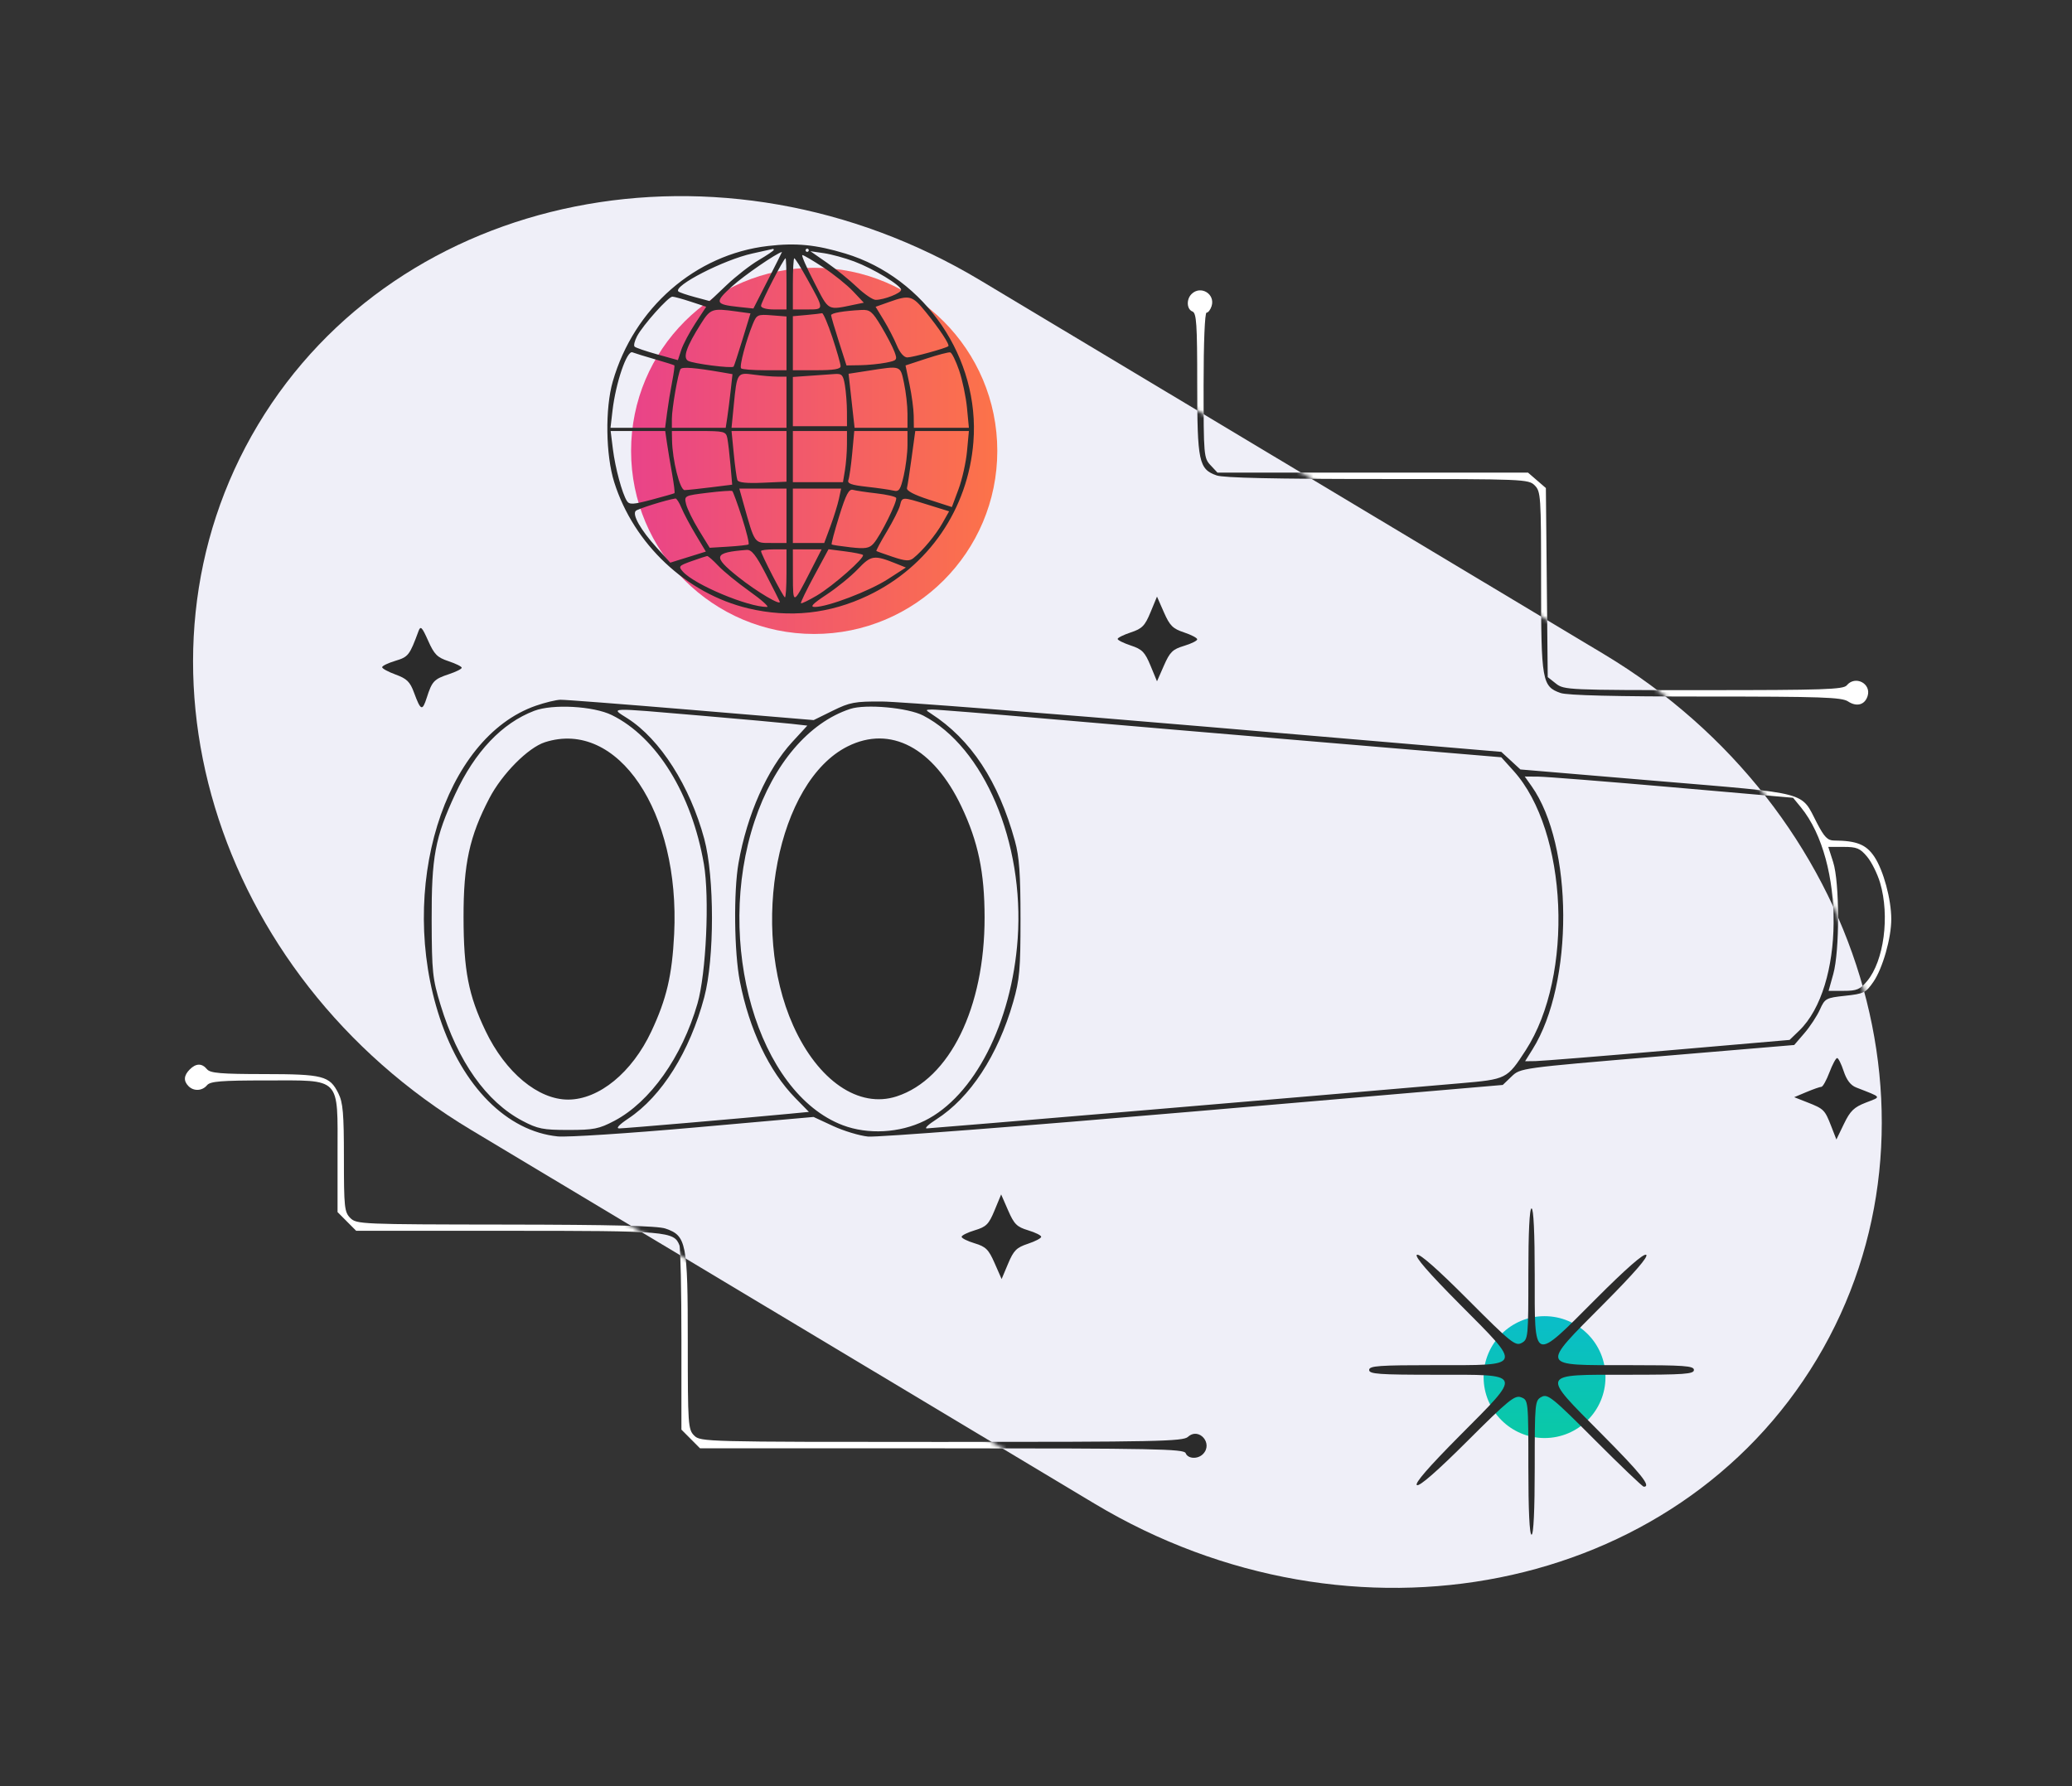
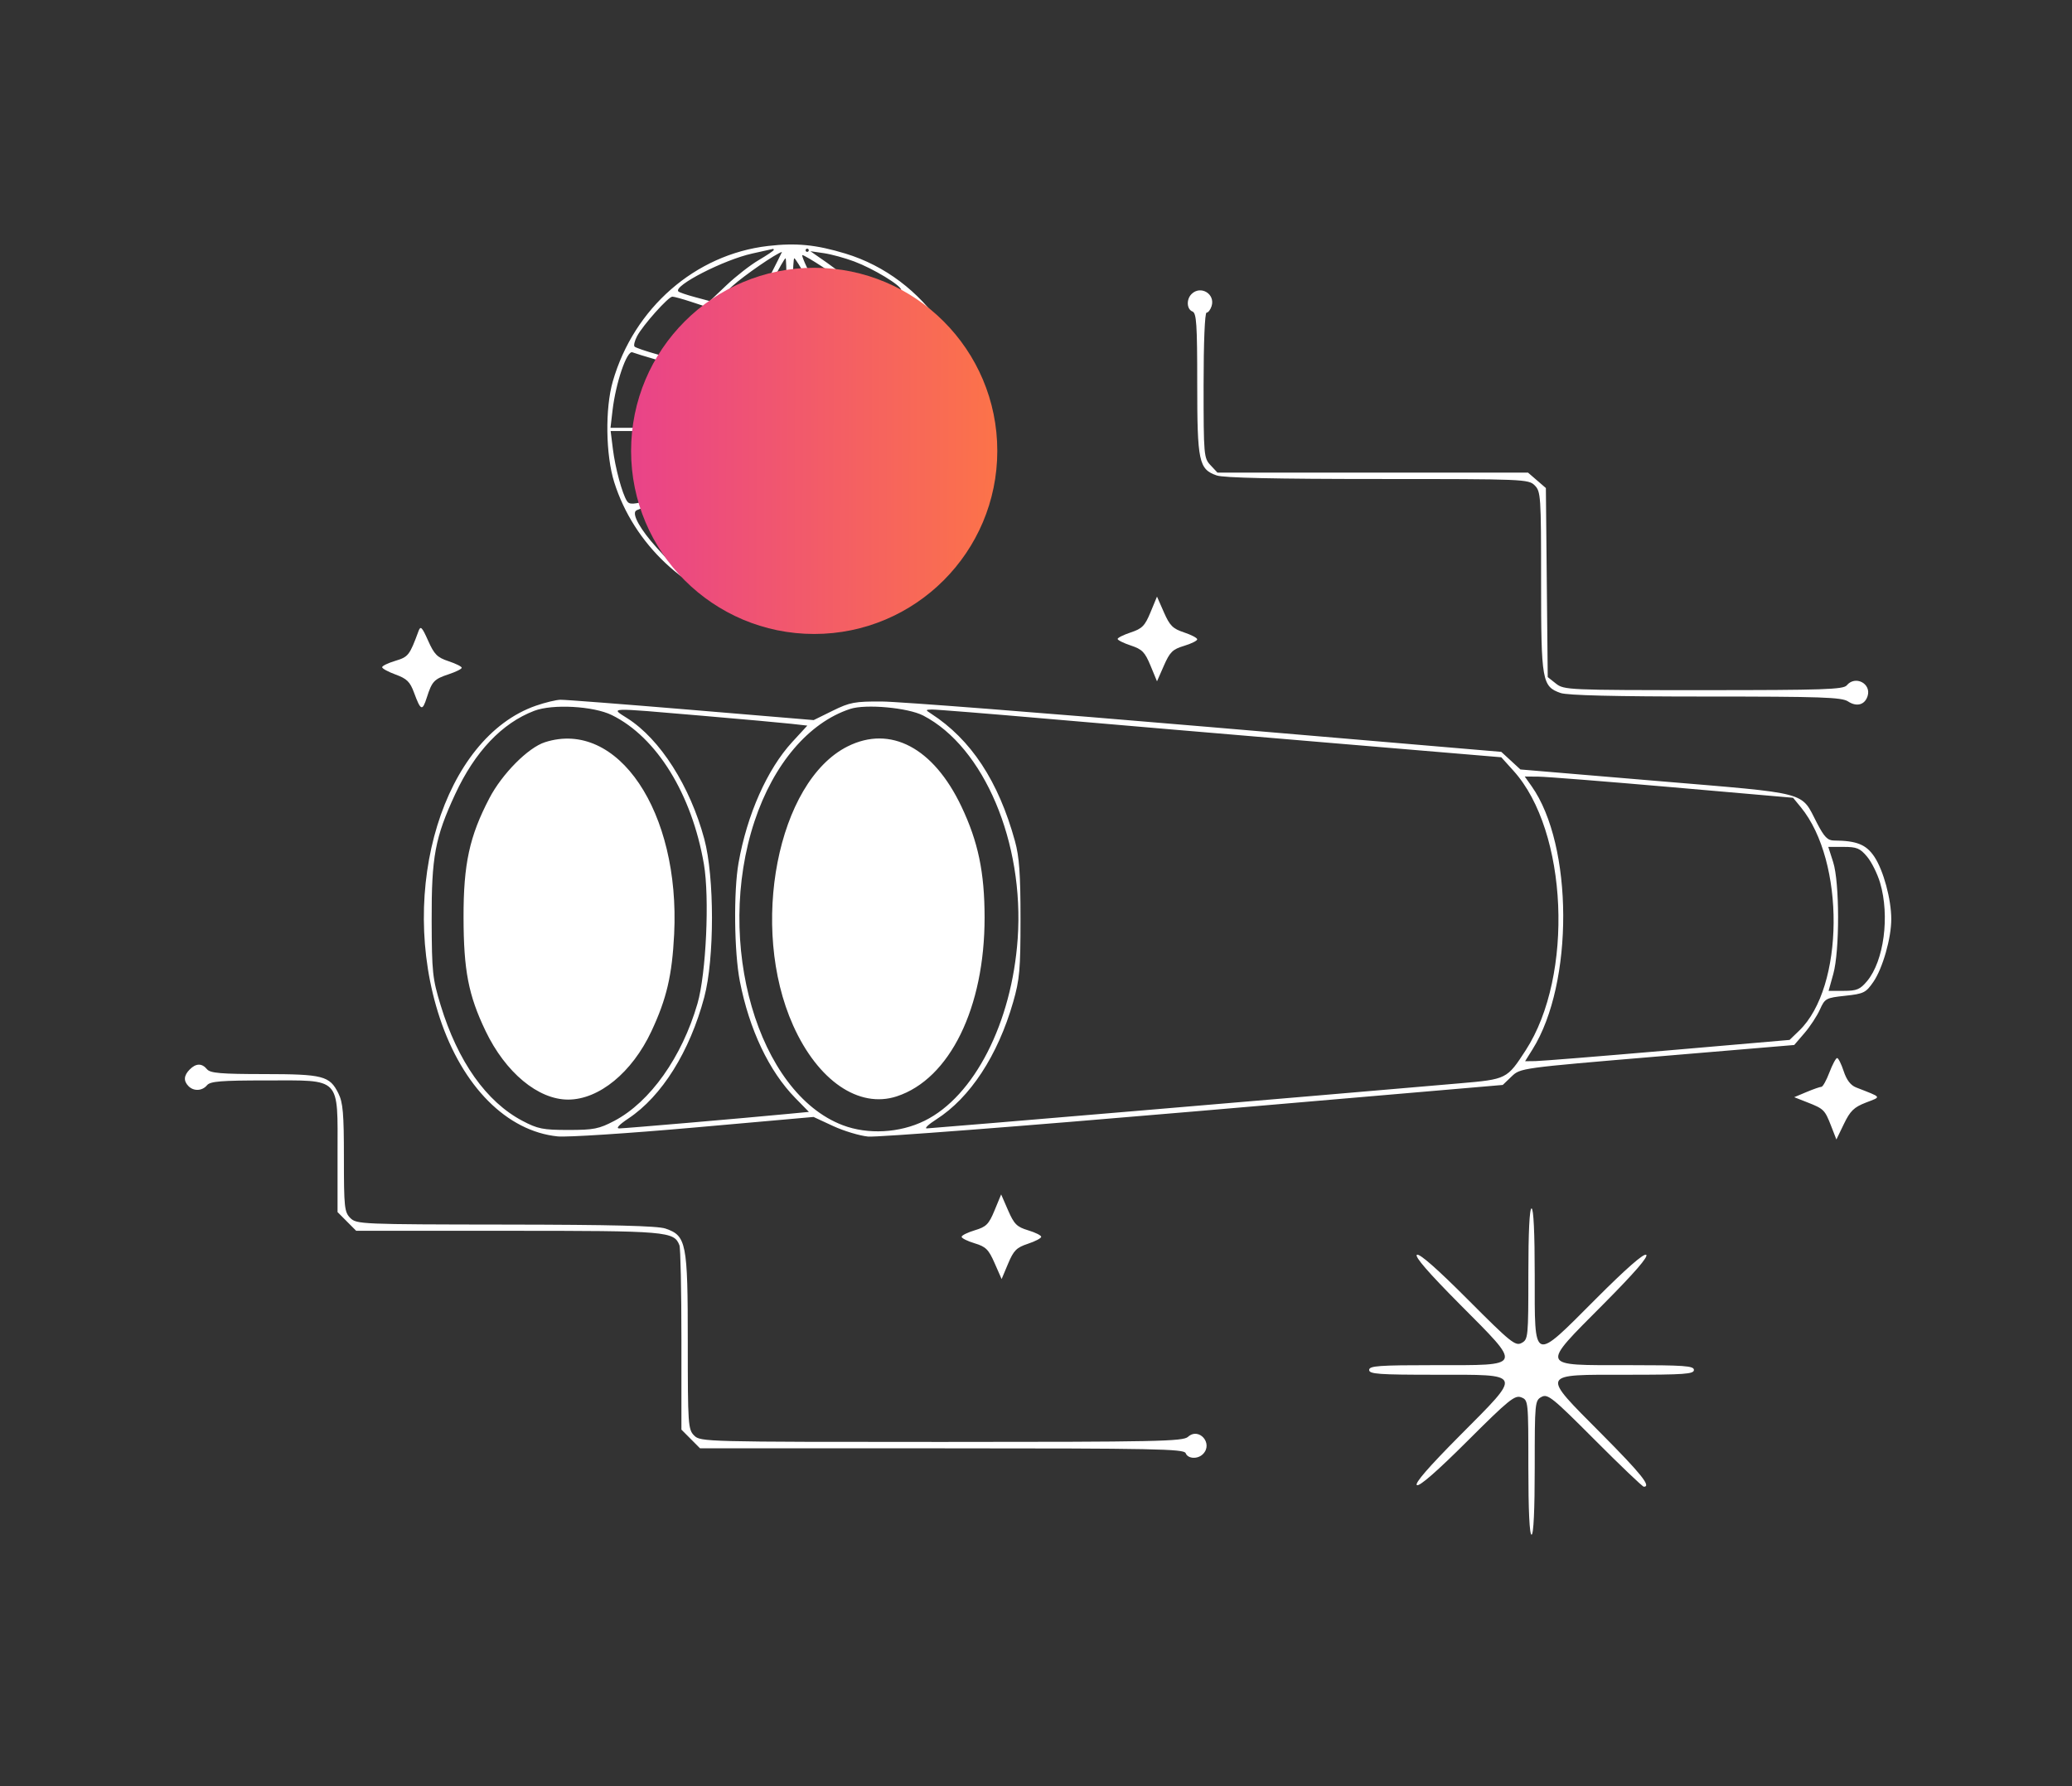
<svg xmlns="http://www.w3.org/2000/svg" width="493" height="425" viewBox="0 0 493 425" fill="none">
  <rect x="0" y="0" width="493" height="425" fill="#333333" stroke="none" />
  <path fill-rule="evenodd" clip-rule="evenodd" d="M182.719 58.53C165.422 60.548 150.832 73.285 145.803 90.758C143.952 97.192 144.109 108.267 146.144 114.736C150.776 129.465 163.336 141.274 178.083 144.766C187.879 147.086 197.406 146.06 206.557 141.697C220.949 134.836 230.349 121.123 231.606 105.158C233.173 85.246 220.159 66.094 201.149 60.334C194.129 58.207 189.426 57.746 182.719 58.53ZM184.103 59.477C184.103 59.646 182.484 60.737 180.505 61.901C178.525 63.065 175.099 65.733 172.891 67.83L168.874 71.642L165.335 70.691C163.389 70.168 161.622 69.565 161.409 69.35C160.094 68.029 172.245 61.796 179.022 60.316C181.609 59.751 183.81 59.262 183.914 59.228C184.018 59.196 184.103 59.307 184.103 59.477ZM192.437 59.549C192.437 59.758 192.266 59.929 192.058 59.929C191.85 59.929 191.679 59.758 191.679 59.549C191.679 59.34 191.85 59.168 192.058 59.168C192.266 59.168 192.437 59.34 192.437 59.549ZM182.696 66.67L179.262 73.41L175.811 73.042C170.081 72.431 169.934 71.97 174.228 68.09C177.081 65.514 184.655 60.302 186.064 59.946C186.1 59.937 184.585 62.963 182.696 66.67ZM203.261 62.218C207.836 63.938 214.406 67.92 214.406 68.972C214.406 69.755 210.348 71.347 208.356 71.347C207.653 71.347 205.641 69.975 203.887 68.298C202.132 66.621 198.923 64.017 196.756 62.511L192.816 59.774L196.028 60.24C197.794 60.496 201.049 61.386 203.261 62.218ZM195.918 63.636C198.378 65.255 201.548 67.806 202.962 69.303L205.532 72.025L203.719 72.397C196.662 73.847 197.369 74.218 193.709 67.136C191.878 63.591 190.619 60.691 190.912 60.691C191.205 60.691 193.457 62.016 195.918 63.636ZM187.134 67.541V73.631H184.103C182.355 73.631 181.073 73.267 181.073 72.771C181.073 71.93 186.481 61.452 186.914 61.452C187.035 61.452 187.134 64.192 187.134 67.541ZM191.976 66.209C196.178 73.771 196.175 73.631 192.139 73.631H188.649V67.541C188.649 64.192 188.803 61.452 188.991 61.452C189.178 61.452 190.522 63.593 191.976 66.209ZM283.497 69.977C282.232 71.249 282.361 73.591 283.724 74.117C284.687 74.488 284.861 77.114 284.861 91.258C284.861 109.864 285.237 111.639 289.496 113.131C291.128 113.702 303.477 113.975 327.777 113.975C362.639 113.975 363.691 114.017 365.164 115.497C366.607 116.947 366.679 118.034 366.679 138.371C366.679 162.039 366.908 163.35 371.314 164.893C372.93 165.459 384.286 165.737 405.833 165.737C433.313 165.737 438.198 165.904 439.704 166.896C441.768 168.254 443.701 167.729 444.364 165.63C445.308 162.64 441.42 160.634 439.406 163.072C438.594 164.055 433.857 164.214 405.324 164.214C373.121 164.214 372.131 164.17 370.222 162.662L368.258 161.11L368.036 138.617L367.815 116.125L365.689 114.288L363.564 112.452H326.618H289.671L288.023 110.691C286.432 108.989 286.376 108.343 286.376 91.661C286.376 81.487 286.666 74.392 287.083 74.392C287.471 74.392 288.011 73.691 288.281 72.833C289.199 69.93 285.652 67.812 283.497 69.977ZM164.37 71.788L168.028 72.99L165.463 76.903C164.053 79.055 162.539 81.913 162.098 83.254L161.297 85.692L156.378 84.321C153.673 83.568 151.247 82.737 150.988 82.476C150.728 82.216 150.999 81.09 151.59 79.976C152.981 77.353 159.025 70.586 159.978 70.586C160.382 70.586 162.359 71.127 164.37 71.788ZM220.241 74.202C223.522 78.229 226.022 82.012 225.641 82.373C225.132 82.855 217.117 85.049 215.866 85.049C215.084 85.049 214.102 83.917 213.389 82.195C212.738 80.625 211.336 77.914 210.272 76.17L208.337 73L211.561 71.853C216.429 70.122 217.055 70.291 220.241 74.202ZM175.169 74.099L178.568 74.567L176.67 80.76C175.627 84.165 174.672 87.079 174.548 87.235C174.16 87.724 164.788 86.517 163.693 85.838C162.437 85.058 163.337 82.475 166.75 77.066C169.036 73.445 169.425 73.308 175.169 74.099ZM209.662 77.627C210.978 79.826 212.4 82.552 212.822 83.688C213.555 85.659 213.462 85.778 210.778 86.3C209.232 86.6 206.491 86.871 204.687 86.9L201.409 86.952L199.584 81.243C198.581 78.103 197.756 75.299 197.75 75.011C197.74 74.488 200.644 73.981 204.966 73.753C206.983 73.646 207.565 74.126 209.662 77.627ZM187.134 81.701V88.094H181.957C179.109 88.094 176.58 87.893 176.335 87.647C175.872 87.182 177.504 81.025 179.145 77.042C180.035 74.882 180.303 74.761 183.613 75.026L187.134 75.306V81.701ZM198.056 80.294C199.132 83.54 200.012 86.623 200.012 87.145C200.012 87.818 198.362 88.094 194.331 88.094H188.649V81.667V75.241L191.869 74.95C193.639 74.79 195.316 74.599 195.594 74.525C195.872 74.452 196.981 77.048 198.056 80.294ZM155.912 85.51C158.292 86.196 160.332 86.837 160.445 86.935C160.558 87.031 160.323 88.787 159.924 90.837C159.524 92.887 158.985 96.192 158.725 98.18L158.253 101.796H151.756H145.259L145.737 97.703C146.513 91.069 149.155 83.325 150.469 83.832C151.082 84.069 153.532 84.824 155.912 85.51ZM228.208 88.138C228.987 90.416 229.828 94.422 230.079 97.038L230.534 101.796H223.986H217.437L217.403 98.941C217.385 97.371 216.939 94.031 216.412 91.519L215.453 86.952L220.422 85.322C223.155 84.427 225.706 83.761 226.091 83.845C226.477 83.928 227.429 85.86 228.208 88.138ZM171.807 88.6L174.284 89.03L173.853 92.939C173.616 95.089 173.253 97.961 173.047 99.322L172.671 101.796H166.266H159.861V99.652C159.861 97.203 161.323 88.798 161.918 87.831C162.28 87.241 165.347 87.48 171.807 88.6ZM215.101 91.176C215.553 93.29 215.922 96.544 215.922 98.407V101.796H209.628H203.334L202.62 95.366L201.906 88.936L206.452 88.232C214.497 86.984 214.184 86.878 215.101 91.176ZM184.967 89.616H187.134V95.706V101.796H180.597H174.06L174.589 96.39C175.348 88.653 175.386 88.596 179.4 89.148C181.269 89.406 183.775 89.616 184.967 89.616ZM201.041 91.71C201.3 93.28 201.515 96.106 201.519 97.99L201.528 101.415H195.088H188.649V95.555V89.696L192.626 89.416C194.813 89.262 197.497 89.074 198.587 88.996C200.328 88.873 200.63 89.207 201.041 91.71ZM158.694 105.411C158.924 106.982 159.472 110.272 159.911 112.723C160.351 115.175 160.605 117.257 160.475 117.352C160.346 117.445 157.903 118.142 155.047 118.9C150.66 120.063 149.748 120.112 149.172 119.219C148.037 117.455 146.385 111.342 145.823 106.823L145.293 102.557H151.785H158.277L158.694 105.411ZM173.056 104.27C173.245 105.211 173.583 108.084 173.807 110.653L174.214 115.324L169.121 115.959C166.319 116.309 163.519 116.604 162.897 116.616C161.769 116.639 159.978 109.495 159.897 104.65L159.861 102.557H166.286C172.342 102.557 172.731 102.655 173.056 104.27ZM187.134 108.586V114.616L181.458 114.866C177.677 115.033 175.672 114.825 175.451 114.243C175.269 113.762 174.881 110.937 174.589 107.963L174.06 102.557H180.597H187.134V108.586ZM201.519 105.792C201.515 107.572 201.3 110.312 201.041 111.882L200.572 114.736H194.61H188.649V108.646V102.557H195.088H201.528L201.519 105.792ZM215.922 105.924C215.922 107.776 215.517 111.052 215.023 113.202C214.247 116.581 213.912 117.062 212.561 116.733C211.701 116.523 208.848 116.113 206.221 115.822C202.493 115.407 201.537 115.049 201.866 114.189C202.097 113.582 202.506 110.717 202.773 107.821L203.26 102.557H209.591H215.922V105.924ZM230.087 107.365C229.842 110.009 228.931 114.079 228.062 116.411L226.484 120.648L221.014 118.88C217.461 117.731 215.633 116.762 215.8 116.114C215.942 115.565 216.444 112.29 216.915 108.837L217.772 102.557H224.153H230.534L230.087 107.365ZM176.553 123.188C177.637 126.539 178.33 129.398 178.094 129.542C177.857 129.686 175.683 129.924 173.262 130.072L168.86 130.341L166.291 126.154C164.878 123.851 163.508 121.061 163.245 119.953C162.771 117.957 162.815 117.933 168.322 117.256C171.376 116.881 174.035 116.692 174.229 116.835C174.424 116.978 175.469 119.837 176.553 123.188ZM187.134 122.729V129.199H183.473C179.417 129.199 179.617 129.484 176.922 119.874L175.907 116.258H181.521H187.134V122.729ZM199.602 118.732C199.309 120.093 198.406 123.004 197.594 125.203L196.116 129.199H192.382H188.649V122.729V116.258H194.391H200.133L199.602 118.732ZM208.523 117.391C210.912 117.664 213.023 118.141 213.214 118.451C213.637 119.139 209.52 127.475 207.829 129.352C206.82 130.472 205.87 130.625 202.363 130.229C200.028 129.965 198.012 129.66 197.881 129.552C197.75 129.443 198.559 126.398 199.681 122.786C201.282 117.626 201.983 116.29 202.949 116.556C203.625 116.743 206.134 117.119 208.523 117.391ZM162.144 120.851C162.668 122.12 164.186 124.98 165.519 127.203L167.943 131.247L163.713 132.564L159.482 133.881L156.219 130.277C152.442 126.105 150.366 122.442 151.274 121.553C151.78 121.056 158.68 118.907 160.716 118.611C160.978 118.573 161.621 119.581 162.144 120.851ZM220.793 120.103L225.824 121.665L224.236 124.48C222.661 127.275 219.578 130.993 217.329 132.809C216.387 133.57 215.431 133.511 212.441 132.509C210.397 131.823 208.634 131.192 208.522 131.106C208.411 131.02 209.533 128.928 211.015 126.459C212.497 123.988 213.903 121.196 214.14 120.255C214.664 118.171 214.573 118.173 220.793 120.103ZM182.209 136.586C183.876 139.808 185.362 142.744 185.512 143.11C186.004 144.319 180.016 140.771 175.581 137.226C169.484 132.353 169.774 131.464 177.664 130.846C178.83 130.755 179.877 132.077 182.209 136.586ZM187.134 136.43C187.134 139.57 186.968 142.139 186.765 142.139C186.388 142.139 181.073 131.849 181.073 131.121C181.073 130.901 182.437 130.721 184.103 130.721H187.134V136.43ZM192.857 135.859C188.691 144.001 188.673 144.007 188.66 137.001L188.649 130.721H192.068H195.486L192.857 135.859ZM205.316 132.04C205.934 132.613 198.165 139.461 194.341 141.712C192.395 142.858 190.697 143.68 190.568 143.538C190.438 143.397 191.863 140.448 193.735 136.985L197.137 130.689L201.037 131.189C203.182 131.464 205.107 131.846 205.316 132.04ZM170.894 134.615C172.117 135.919 175.473 138.659 178.351 140.705C181.229 142.75 183.091 144.423 182.488 144.423C177.912 144.423 165.285 139.129 162.509 136.045C161.357 134.767 161.481 134.615 164.55 133.525C166.346 132.886 168.007 132.337 168.242 132.304C168.477 132.271 169.67 133.311 170.894 134.615ZM213.27 134.126L215.543 135.04L211.246 137.813C206.862 140.644 196.938 144.423 193.891 144.423C192.624 144.423 193.319 143.687 196.675 141.476C199.136 139.855 202.488 137.123 204.125 135.406C207.287 132.087 207.96 131.993 213.27 134.126ZM273.743 145.696C272.412 148.913 271.757 149.582 269.059 150.477C267.334 151.049 265.921 151.75 265.921 152.035C265.921 152.32 267.334 153.021 269.059 153.593C271.757 154.488 272.412 155.157 273.743 158.374L275.29 162.114L276.935 158.371C278.355 155.138 279.009 154.497 281.72 153.681C283.447 153.161 284.861 152.461 284.861 152.126C284.861 151.791 283.446 151.049 281.718 150.475C279.043 149.589 278.33 148.875 276.933 145.694L275.29 141.956L273.743 145.696ZM99.594 150.132C97.445 155.947 97.166 156.306 94.054 157.243C92.331 157.762 90.922 158.444 90.922 158.759C90.922 159.075 92.37 159.862 94.141 160.51C96.807 161.486 97.559 162.224 98.51 164.804C100.112 169.146 100.488 169.291 101.551 165.978C102.798 162.089 103.272 161.588 106.82 160.412C108.493 159.857 109.861 159.171 109.861 158.886C109.861 158.601 108.447 157.899 106.718 157.326C104.034 156.436 103.326 155.724 101.866 152.447C100.42 149.202 100.069 148.845 99.594 150.132ZM127.513 167.915C105.576 175.531 94.485 211.586 104.649 242.238C110.064 258.568 120.63 269.177 132.697 270.401C134.929 270.627 149.539 269.678 165.164 268.292L193.573 265.772L198.206 267.921C200.753 269.102 204.503 270.235 206.539 270.439C208.575 270.642 243.387 267.962 283.899 264.481L357.559 258.155L359.657 256.142C361.752 254.133 361.789 254.128 394.33 251.39L426.906 248.65L429.338 245.824C430.676 244.27 432.331 241.75 433.016 240.224C434.211 237.563 434.455 237.429 439.04 236.936C443.455 236.461 443.966 236.208 445.745 233.621C447.956 230.402 450.017 223.161 450 218.671C449.982 213.942 448.145 207.152 446.006 203.903C444.062 200.953 441.779 200.027 436.376 199.998C434.858 199.989 434.058 199.173 432.351 195.891C428.358 188.212 431.044 188.921 394.277 185.825L361.755 183.086L359.482 180.993L357.209 178.902L287.134 172.931C248.592 169.647 213.819 166.942 209.861 166.92C203.392 166.882 202.206 167.104 198.134 169.11L193.603 171.341L164.422 168.899C148.372 167.557 134.388 166.478 133.346 166.503C132.304 166.528 129.679 167.163 127.513 167.915ZM145.59 170.157C156.251 175.411 164.608 188.939 167.478 205.589C168.848 213.537 168.016 231.672 165.955 238.792C162.272 251.509 154.694 262.205 146.19 266.688C142.533 268.616 141.274 268.866 135.24 268.866C129.207 268.866 127.947 268.615 124.293 266.69C115.709 262.165 108.929 252.575 104.835 239.165C102.91 232.864 102.748 231.323 102.707 219.021C102.658 203.861 103.509 199.295 108.31 188.953C113.001 178.848 119.43 172.069 127.106 169.135C131.482 167.463 141.214 168 145.59 170.157ZM219.675 170.267C234.117 177.751 243.74 200.484 242.143 223.347C240.746 243.367 231.789 260.877 219.975 266.685C214.05 269.598 206.508 270.006 200.53 267.739C180.324 260.076 169.94 224.284 179.538 195.386C184.066 181.757 192.442 171.923 202.281 168.687C205.984 167.469 216.037 168.383 219.675 170.267ZM166.871 170.289C176.557 171.118 186.194 171.989 188.285 172.224L192.089 172.654L188.503 176.552C182.546 183.029 177.759 193.806 175.725 205.319C174.523 212.124 174.682 226.597 176.035 233.484C178.3 245.021 182.989 254.892 189.231 261.266L192.465 264.569L187.716 265.024C176.745 266.076 148.585 268.499 147.328 268.499C146.485 268.499 147.319 267.598 149.513 266.138C157.476 260.838 164.11 250.236 167.565 237.29C170.013 228.117 170.016 208.685 167.571 199.61C164.19 187.059 157.071 175.887 149.296 170.93C145.185 168.307 144.16 168.345 166.871 170.289ZM249.366 171.046C263.68 172.291 293.8 174.857 316.3 176.748L357.209 180.186L360.133 183.428C373.049 197.751 374.539 232.135 363.015 249.909C358.571 256.763 358.499 256.799 347.361 257.766C312.977 260.752 221.416 268.498 220.508 268.498C219.906 268.499 220.928 267.531 222.781 266.348C230.835 261.204 237.409 251.167 241.066 238.432C242.604 233.078 242.815 230.686 242.815 218.64C242.815 207.956 242.525 203.882 241.495 200.142C237.56 185.843 231.035 175.938 221.493 169.778C220.162 168.919 220.174 168.869 221.715 168.826C222.61 168.801 235.053 169.801 249.366 171.046ZM129.662 176.606C125.654 177.893 119.484 184.108 116.444 189.92C111.704 198.985 110.272 205.583 110.294 218.26C110.315 230.902 111.454 236.792 115.521 245.287C120.265 255.198 128.039 261.658 135.199 261.641C142.542 261.623 150.392 255.185 154.973 245.424C158.603 237.689 159.918 232.085 160.405 222.264C161.85 193.14 146.973 171.046 129.662 176.606ZM201.678 177.602C184.992 185.957 178.23 220.616 188.721 244.011C194.616 257.158 204.35 263.816 213.365 260.87C225.971 256.748 234.295 239.78 234.268 218.26C234.254 207.542 232.736 200.281 228.756 191.902C222.109 177.908 211.869 172.5 201.678 177.602ZM397.983 187.325L426.636 189.826L428.465 192.054C439.058 204.951 438.841 234.887 428.079 245.247L425.8 247.441L396.808 249.946C380.861 251.323 366.703 252.464 365.343 252.482L362.872 252.514L364.657 249.659C374.48 233.95 374.35 201.082 364.41 187.055L362.788 184.767L366.059 184.796C367.858 184.812 382.224 185.95 397.983 187.325ZM444.244 203.833C445.313 205.109 446.707 207.911 447.342 210.061C449.673 217.949 448.254 228.658 444.244 233.448C442.579 235.435 441.785 235.767 438.692 235.767H435.083L436.198 231.771C437.739 226.256 437.721 209.962 436.17 205.129L435.009 201.513H438.655C441.789 201.513 442.574 201.839 444.244 203.833ZM435.279 255.178C434.564 257.062 433.707 258.603 433.375 258.603C433.044 258.603 431.453 259.158 429.839 259.836L426.906 261.068L430.063 262.31C433.963 263.844 434.191 264.073 435.711 267.978L436.94 271.136L438.742 267.411C440.236 264.32 441.123 263.458 443.951 262.358C447.724 260.891 447.934 261.218 441.635 258.75C440.326 258.237 439.365 256.981 438.673 254.872C438.109 253.156 437.408 251.753 437.115 251.753C436.822 251.753 435.995 253.294 435.279 255.178ZM45.142 254.471C43.719 255.901 43.626 257.21 44.861 258.451C46.107 259.703 48.12 259.598 49.255 258.223C50.027 257.288 52.589 257.081 63.398 257.081C81.328 257.081 80.316 256.032 80.316 274.612V288.408L82.53 290.633L84.745 292.858H120.826C158.841 292.858 160.392 292.989 161.663 296.317C161.922 296.995 162.134 307.139 162.134 318.86V340.169L164.348 342.394L166.563 344.619H224.115C274.574 344.619 281.722 344.76 282.105 345.761C282.627 347.131 284.959 347.261 286.224 345.99C288.727 343.475 285.274 339.513 282.655 341.894C281.474 342.968 275.185 343.097 224.006 343.097C167.689 343.097 166.653 343.07 165.164 341.575C163.723 340.127 163.649 339.037 163.647 319.309C163.647 295.71 163.317 294.033 158.346 292.329C156.448 291.679 145.631 291.409 120.278 291.378C85.901 291.337 84.817 291.29 83.346 289.813C81.951 288.411 81.831 287.275 81.829 275.54C81.829 264.922 81.607 262.346 80.504 260.137C78.431 255.984 76.874 255.582 62.795 255.57C52.532 255.561 50.023 255.347 49.255 254.417C48.042 252.948 46.639 252.968 45.142 254.471ZM236.64 288C235.268 291.315 234.676 291.911 231.935 292.736C230.211 293.255 228.8 293.954 228.8 294.29C228.8 294.626 230.193 295.319 231.896 295.832C234.562 296.635 235.221 297.288 236.655 300.553L238.32 304.343L239.864 300.67C241.187 297.525 241.864 296.846 244.574 295.947C246.315 295.37 247.74 294.624 247.74 294.289C247.74 293.954 246.341 293.259 244.632 292.744C241.945 291.936 241.3 291.294 239.866 288.008L238.208 284.207L236.64 288ZM363.649 303.107C363.649 318.227 363.601 318.71 362.033 319.554C360.56 320.345 359.436 319.437 349.238 309.207C341.999 301.945 337.733 298.194 337.133 298.567C336.514 298.951 339.897 302.854 347.359 310.364C362.359 325.461 362.61 324.828 341.628 324.828C328.037 324.828 325.77 324.991 325.77 325.97C325.77 326.949 328.037 327.112 341.628 327.112C362.61 327.112 362.359 326.479 347.359 341.576C339.897 349.086 336.514 352.989 337.133 353.373C337.732 353.745 341.974 350.041 349.149 342.882C358.977 333.077 360.433 331.893 361.944 332.484C363.636 333.147 363.649 333.265 363.649 349.162C363.649 359.328 363.925 365.172 364.406 365.172C364.887 365.172 365.164 359.345 365.164 349.213C365.164 333.704 365.209 333.23 366.779 332.386C368.252 331.594 369.369 332.496 379.477 342.636C385.573 348.75 390.812 353.754 391.12 353.754C392.961 353.754 390.503 350.686 380.991 341.111C366.517 326.543 366.266 327.112 387.184 327.112C400.775 327.112 403.042 326.949 403.042 325.97C403.042 324.991 400.775 324.828 387.184 324.828C366.202 324.828 366.453 325.461 381.453 310.364C388.915 302.854 392.298 298.951 391.679 298.567C391.08 298.195 386.843 301.912 379.664 309.109C364.583 324.225 365.164 324.453 365.164 303.425C365.164 293.336 364.887 287.529 364.406 287.529C363.926 287.529 363.649 293.229 363.649 303.107Z" fill="white" />
-   <path d="M61.387 101.069C94.85 45.25 171.794 29.865 233.247 66.705L381.609 155.645C443.063 192.485 465.754 267.6 432.292 323.419C398.829 379.238 321.885 394.623 260.431 357.783L112.07 268.843C50.616 232.003 27.925 156.888 61.387 101.069Z" fill="#EFEFF8" />
  <mask id="mask0_28_7880" style="mask-type:alpha" maskUnits="userSpaceOnUse" x="45" y="46" width="403" height="332">
    <path d="M61.337 101.152C94.775 45.318 171.712 29.898 233.182 66.711L381.584 155.584C443.054 192.397 465.779 267.502 432.341 323.336C398.904 379.17 321.966 394.59 260.496 357.777L112.095 268.904C50.625 232.091 27.9 156.986 61.337 101.152Z" fill="#EFEFF8" />
  </mask>
  <g mask="url(#mask0_28_7880)">
    <circle cx="193.724" cy="107.282" r="43.567" fill="url(#paint0_linear_28_7880)" />
-     <circle cx="367.5" cy="327.672" r="14.5" fill="url(#paint1_linear_28_7880)" />
-     <path fill-rule="evenodd" clip-rule="evenodd" d="M182.719 58.53C165.422 60.548 150.832 73.285 145.803 90.758C143.952 97.192 144.109 108.267 146.144 114.736C150.776 129.465 163.336 141.274 178.083 144.766C187.879 147.086 197.406 146.06 206.557 141.697C220.949 134.836 230.349 121.123 231.606 105.158C233.173 85.246 220.159 66.094 201.149 60.334C194.129 58.207 189.426 57.746 182.719 58.53ZM184.103 59.477C184.103 59.646 182.484 60.737 180.505 61.901C178.525 63.065 175.099 65.733 172.891 67.83L168.874 71.642L165.335 70.691C163.389 70.168 161.622 69.565 161.409 69.35C160.094 68.029 172.245 61.796 179.022 60.316C181.609 59.751 183.81 59.262 183.914 59.228C184.018 59.196 184.103 59.307 184.103 59.477ZM192.437 59.549C192.437 59.758 192.266 59.929 192.058 59.929C191.85 59.929 191.679 59.758 191.679 59.549C191.679 59.34 191.85 59.168 192.058 59.168C192.266 59.168 192.437 59.34 192.437 59.549ZM182.696 66.67L179.262 73.41L175.811 73.042C170.081 72.431 169.934 71.97 174.228 68.09C177.081 65.514 184.655 60.302 186.064 59.946C186.1 59.937 184.585 62.963 182.696 66.67ZM203.261 62.218C207.836 63.938 214.406 67.92 214.406 68.972C214.406 69.755 210.348 71.347 208.356 71.347C207.653 71.347 205.641 69.975 203.887 68.298C202.132 66.621 198.923 64.017 196.756 62.511L192.816 59.774L196.028 60.24C197.794 60.496 201.049 61.386 203.261 62.218ZM195.918 63.636C198.378 65.255 201.548 67.806 202.962 69.303L205.532 72.025L203.719 72.397C196.662 73.847 197.369 74.218 193.709 67.136C191.878 63.591 190.619 60.691 190.912 60.691C191.205 60.691 193.457 62.016 195.918 63.636ZM187.134 67.541V73.631H184.103C182.355 73.631 181.073 73.267 181.073 72.771C181.073 71.93 186.481 61.452 186.914 61.452C187.035 61.452 187.134 64.192 187.134 67.541ZM191.976 66.209C196.178 73.771 196.175 73.631 192.139 73.631H188.649V67.541C188.649 64.192 188.803 61.452 188.991 61.452C189.178 61.452 190.522 63.593 191.976 66.209ZM283.497 69.977C282.232 71.249 282.361 73.591 283.724 74.117C284.687 74.488 284.861 77.114 284.861 91.258C284.861 109.864 285.237 111.639 289.496 113.131C291.128 113.702 303.477 113.975 327.777 113.975C362.639 113.975 363.691 114.017 365.164 115.497C366.607 116.947 366.679 118.034 366.679 138.371C366.679 162.039 366.908 163.35 371.314 164.893C372.93 165.459 384.286 165.737 405.833 165.737C433.313 165.737 438.198 165.904 439.704 166.896C441.768 168.254 443.701 167.729 444.364 165.63C445.308 162.64 441.42 160.634 439.406 163.072C438.594 164.055 433.857 164.214 405.324 164.214C373.121 164.214 372.131 164.17 370.222 162.662L368.258 161.11L368.036 138.617L367.815 116.125L365.689 114.288L363.564 112.452H326.618H289.671L288.023 110.691C286.432 108.989 286.376 108.343 286.376 91.661C286.376 81.487 286.666 74.392 287.083 74.392C287.471 74.392 288.011 73.691 288.281 72.833C289.199 69.93 285.652 67.812 283.497 69.977ZM164.37 71.788L168.028 72.99L165.463 76.903C164.053 79.055 162.539 81.913 162.098 83.254L161.297 85.692L156.378 84.321C153.673 83.568 151.247 82.737 150.988 82.476C150.728 82.216 150.999 81.09 151.59 79.976C152.981 77.353 159.025 70.586 159.978 70.586C160.382 70.586 162.359 71.127 164.37 71.788ZM220.241 74.202C223.522 78.229 226.022 82.012 225.641 82.373C225.132 82.855 217.117 85.049 215.866 85.049C215.084 85.049 214.102 83.917 213.389 82.195C212.738 80.625 211.336 77.914 210.272 76.17L208.337 73L211.561 71.853C216.429 70.122 217.055 70.291 220.241 74.202ZM175.169 74.099L178.568 74.567L176.67 80.76C175.627 84.165 174.672 87.079 174.548 87.235C174.16 87.724 164.788 86.517 163.693 85.838C162.437 85.058 163.337 82.475 166.75 77.066C169.036 73.445 169.425 73.308 175.169 74.099ZM209.662 77.627C210.978 79.826 212.4 82.552 212.822 83.688C213.555 85.659 213.462 85.778 210.778 86.3C209.232 86.6 206.491 86.871 204.687 86.9L201.409 86.952L199.584 81.243C198.581 78.103 197.756 75.299 197.75 75.011C197.74 74.488 200.644 73.981 204.966 73.753C206.983 73.646 207.565 74.126 209.662 77.627ZM187.134 81.701V88.094H181.957C179.109 88.094 176.58 87.893 176.335 87.647C175.872 87.182 177.504 81.025 179.145 77.042C180.035 74.882 180.303 74.761 183.613 75.026L187.134 75.306V81.701ZM198.056 80.294C199.132 83.54 200.012 86.623 200.012 87.145C200.012 87.818 198.362 88.094 194.331 88.094H188.649V81.667V75.241L191.869 74.95C193.639 74.79 195.316 74.599 195.594 74.525C195.872 74.452 196.981 77.048 198.056 80.294ZM155.912 85.51C158.292 86.196 160.332 86.837 160.445 86.935C160.558 87.031 160.323 88.787 159.924 90.837C159.524 92.887 158.985 96.192 158.725 98.18L158.253 101.796H151.756H145.259L145.737 97.703C146.513 91.069 149.155 83.325 150.469 83.832C151.082 84.069 153.532 84.824 155.912 85.51ZM228.208 88.138C228.987 90.416 229.828 94.422 230.079 97.038L230.534 101.796H223.986H217.437L217.403 98.941C217.385 97.371 216.939 94.031 216.412 91.519L215.453 86.952L220.422 85.322C223.155 84.427 225.706 83.761 226.091 83.845C226.477 83.928 227.429 85.86 228.208 88.138ZM171.807 88.6L174.284 89.03L173.853 92.939C173.616 95.089 173.253 97.961 173.047 99.322L172.671 101.796H166.266H159.861V99.652C159.861 97.203 161.323 88.798 161.918 87.831C162.28 87.241 165.347 87.48 171.807 88.6ZM215.101 91.176C215.553 93.29 215.922 96.544 215.922 98.407V101.796H209.628H203.334L202.62 95.366L201.906 88.936L206.452 88.232C214.497 86.984 214.184 86.878 215.101 91.176ZM184.967 89.616H187.134V95.706V101.796H180.597H174.06L174.589 96.39C175.348 88.653 175.386 88.596 179.4 89.148C181.269 89.406 183.775 89.616 184.967 89.616ZM201.041 91.71C201.3 93.28 201.515 96.106 201.519 97.99L201.528 101.415H195.088H188.649V95.555V89.696L192.626 89.416C194.813 89.262 197.497 89.074 198.587 88.996C200.328 88.873 200.63 89.207 201.041 91.71ZM158.694 105.411C158.924 106.982 159.472 110.272 159.911 112.723C160.351 115.175 160.605 117.257 160.475 117.352C160.346 117.445 157.903 118.142 155.047 118.9C150.66 120.063 149.748 120.112 149.172 119.219C148.037 117.455 146.385 111.342 145.823 106.823L145.293 102.557H151.785H158.277L158.694 105.411ZM173.056 104.27C173.245 105.211 173.583 108.084 173.807 110.653L174.214 115.324L169.121 115.959C166.319 116.309 163.519 116.604 162.897 116.616C161.769 116.639 159.978 109.495 159.897 104.65L159.861 102.557H166.286C172.342 102.557 172.731 102.655 173.056 104.27ZM187.134 108.586V114.616L181.458 114.866C177.677 115.033 175.672 114.825 175.451 114.243C175.269 113.762 174.881 110.937 174.589 107.963L174.06 102.557H180.597H187.134V108.586ZM201.519 105.792C201.515 107.572 201.3 110.312 201.041 111.882L200.572 114.736H194.61H188.649V108.646V102.557H195.088H201.528L201.519 105.792ZM215.922 105.924C215.922 107.776 215.517 111.052 215.023 113.202C214.247 116.581 213.912 117.062 212.561 116.733C211.701 116.523 208.848 116.113 206.221 115.822C202.493 115.407 201.537 115.049 201.866 114.189C202.097 113.582 202.506 110.717 202.773 107.821L203.26 102.557H209.591H215.922V105.924ZM230.087 107.365C229.842 110.009 228.931 114.079 228.062 116.411L226.484 120.648L221.014 118.88C217.461 117.731 215.633 116.762 215.8 116.114C215.942 115.565 216.444 112.29 216.915 108.837L217.772 102.557H224.153H230.534L230.087 107.365ZM176.553 123.188C177.637 126.539 178.33 129.398 178.094 129.542C177.857 129.686 175.683 129.924 173.262 130.072L168.86 130.341L166.291 126.154C164.878 123.851 163.508 121.061 163.245 119.953C162.771 117.957 162.815 117.933 168.322 117.256C171.376 116.881 174.035 116.692 174.229 116.835C174.424 116.978 175.469 119.837 176.553 123.188ZM187.134 122.729V129.199H183.473C179.417 129.199 179.617 129.484 176.922 119.874L175.907 116.258H181.521H187.134V122.729ZM199.602 118.732C199.309 120.093 198.406 123.004 197.594 125.203L196.116 129.199H192.382H188.649V122.729V116.258H194.391H200.133L199.602 118.732ZM208.523 117.391C210.912 117.664 213.023 118.141 213.214 118.451C213.637 119.139 209.52 127.475 207.829 129.352C206.82 130.472 205.87 130.625 202.363 130.229C200.028 129.965 198.012 129.66 197.881 129.552C197.75 129.443 198.559 126.398 199.681 122.786C201.282 117.626 201.983 116.29 202.949 116.556C203.625 116.743 206.134 117.119 208.523 117.391ZM162.144 120.851C162.668 122.12 164.186 124.98 165.519 127.203L167.943 131.247L163.713 132.564L159.482 133.881L156.219 130.277C152.442 126.105 150.366 122.442 151.274 121.553C151.78 121.056 158.68 118.907 160.716 118.611C160.978 118.573 161.621 119.581 162.144 120.851ZM220.793 120.103L225.824 121.665L224.236 124.48C222.661 127.275 219.578 130.993 217.329 132.809C216.387 133.57 215.431 133.511 212.441 132.509C210.397 131.823 208.634 131.192 208.522 131.106C208.411 131.02 209.533 128.928 211.015 126.459C212.497 123.988 213.903 121.196 214.14 120.255C214.664 118.171 214.573 118.173 220.793 120.103ZM182.209 136.586C183.876 139.808 185.362 142.744 185.512 143.11C186.004 144.319 180.016 140.771 175.581 137.226C169.484 132.353 169.774 131.464 177.664 130.846C178.83 130.755 179.877 132.077 182.209 136.586ZM187.134 136.43C187.134 139.57 186.968 142.139 186.765 142.139C186.388 142.139 181.073 131.849 181.073 131.121C181.073 130.901 182.437 130.721 184.103 130.721H187.134V136.43ZM192.857 135.859C188.691 144.001 188.673 144.007 188.66 137.001L188.649 130.721H192.068H195.486L192.857 135.859ZM205.316 132.04C205.934 132.613 198.165 139.461 194.341 141.712C192.395 142.858 190.697 143.68 190.568 143.538C190.438 143.397 191.863 140.448 193.735 136.985L197.137 130.689L201.037 131.189C203.182 131.464 205.107 131.846 205.316 132.04ZM170.894 134.615C172.117 135.919 175.473 138.659 178.351 140.705C181.229 142.75 183.091 144.423 182.488 144.423C177.912 144.423 165.285 139.129 162.509 136.045C161.357 134.767 161.481 134.615 164.55 133.525C166.346 132.886 168.007 132.337 168.242 132.304C168.477 132.271 169.67 133.311 170.894 134.615ZM213.27 134.126L215.543 135.04L211.246 137.813C206.862 140.644 196.938 144.423 193.891 144.423C192.624 144.423 193.319 143.687 196.675 141.476C199.136 139.855 202.488 137.123 204.125 135.406C207.287 132.087 207.96 131.993 213.27 134.126ZM273.743 145.696C272.412 148.913 271.757 149.582 269.059 150.477C267.334 151.049 265.921 151.75 265.921 152.035C265.921 152.32 267.334 153.021 269.059 153.593C271.757 154.488 272.412 155.157 273.743 158.374L275.29 162.114L276.935 158.371C278.355 155.138 279.009 154.497 281.72 153.681C283.447 153.161 284.861 152.461 284.861 152.126C284.861 151.791 283.446 151.049 281.718 150.475C279.043 149.589 278.33 148.875 276.933 145.694L275.29 141.956L273.743 145.696ZM99.594 150.132C97.445 155.947 97.166 156.306 94.054 157.243C92.331 157.762 90.922 158.444 90.922 158.759C90.922 159.075 92.37 159.862 94.141 160.51C96.807 161.486 97.559 162.224 98.51 164.804C100.112 169.146 100.488 169.291 101.551 165.978C102.798 162.089 103.272 161.588 106.82 160.412C108.493 159.857 109.861 159.171 109.861 158.886C109.861 158.601 108.447 157.899 106.718 157.326C104.034 156.436 103.326 155.724 101.866 152.447C100.42 149.202 100.069 148.845 99.594 150.132ZM127.513 167.915C105.576 175.531 94.485 211.586 104.649 242.238C110.064 258.568 120.63 269.177 132.697 270.401C134.929 270.627 149.539 269.678 165.164 268.292L193.573 265.772L198.206 267.921C200.753 269.102 204.503 270.235 206.539 270.439C208.575 270.642 243.387 267.962 283.899 264.481L357.559 258.155L359.657 256.142C361.752 254.133 361.789 254.128 394.33 251.39L426.906 248.65L429.338 245.824C430.676 244.27 432.331 241.75 433.016 240.224C434.211 237.563 434.455 237.429 439.04 236.936C443.455 236.461 443.966 236.208 445.745 233.621C447.956 230.402 450.017 223.161 450 218.671C449.982 213.942 448.145 207.152 446.006 203.903C444.062 200.953 441.779 200.027 436.376 199.998C434.858 199.989 434.058 199.173 432.351 195.891C428.358 188.212 431.044 188.921 394.277 185.825L361.755 183.086L359.482 180.993L357.209 178.902L287.134 172.931C248.592 169.647 213.819 166.942 209.861 166.92C203.392 166.882 202.206 167.104 198.134 169.11L193.603 171.341L164.422 168.899C148.372 167.557 134.388 166.478 133.346 166.503C132.304 166.528 129.679 167.163 127.513 167.915ZM145.59 170.157C156.251 175.411 164.608 188.939 167.478 205.589C168.848 213.537 168.016 231.672 165.955 238.792C162.272 251.509 154.694 262.205 146.19 266.688C142.533 268.616 141.274 268.866 135.24 268.866C129.207 268.866 127.947 268.615 124.293 266.69C115.709 262.165 108.929 252.575 104.835 239.165C102.91 232.864 102.748 231.323 102.707 219.021C102.658 203.861 103.509 199.295 108.31 188.953C113.001 178.848 119.43 172.069 127.106 169.135C131.482 167.463 141.214 168 145.59 170.157ZM219.675 170.267C234.117 177.751 243.74 200.484 242.143 223.347C240.746 243.367 231.789 260.877 219.975 266.685C214.05 269.598 206.508 270.006 200.53 267.739C180.324 260.076 169.94 224.284 179.538 195.386C184.066 181.757 192.442 171.923 202.281 168.687C205.984 167.469 216.037 168.383 219.675 170.267ZM166.871 170.289C176.557 171.118 186.194 171.989 188.285 172.224L192.089 172.654L188.503 176.552C182.546 183.029 177.759 193.806 175.725 205.319C174.523 212.124 174.682 226.597 176.035 233.484C178.3 245.021 182.989 254.892 189.231 261.266L192.465 264.569L187.716 265.024C176.745 266.076 148.585 268.499 147.328 268.499C146.485 268.499 147.319 267.598 149.513 266.138C157.476 260.838 164.11 250.236 167.565 237.29C170.013 228.117 170.016 208.685 167.571 199.61C164.19 187.059 157.071 175.887 149.296 170.93C145.185 168.307 144.16 168.345 166.871 170.289ZM249.366 171.046C263.68 172.291 293.8 174.857 316.3 176.748L357.209 180.186L360.133 183.428C373.049 197.751 374.539 232.135 363.015 249.909C358.571 256.763 358.499 256.799 347.361 257.766C312.977 260.752 221.416 268.498 220.508 268.498C219.906 268.499 220.928 267.531 222.781 266.348C230.835 261.204 237.409 251.167 241.066 238.432C242.604 233.078 242.815 230.686 242.815 218.64C242.815 207.956 242.525 203.882 241.495 200.142C237.56 185.843 231.035 175.938 221.493 169.778C220.162 168.919 220.174 168.869 221.715 168.826C222.61 168.801 235.053 169.801 249.366 171.046ZM129.662 176.606C125.654 177.893 119.484 184.108 116.444 189.92C111.704 198.985 110.272 205.583 110.294 218.26C110.315 230.902 111.454 236.792 115.521 245.287C120.265 255.198 128.039 261.658 135.199 261.641C142.542 261.623 150.392 255.185 154.973 245.424C158.603 237.689 159.918 232.085 160.405 222.264C161.85 193.14 146.973 171.046 129.662 176.606ZM201.678 177.602C184.992 185.957 178.23 220.616 188.721 244.011C194.616 257.158 204.35 263.816 213.365 260.87C225.971 256.748 234.295 239.78 234.268 218.26C234.254 207.542 232.736 200.281 228.756 191.902C222.109 177.908 211.869 172.5 201.678 177.602ZM397.983 187.325L426.636 189.826L428.465 192.054C439.058 204.951 438.841 234.887 428.079 245.247L425.8 247.441L396.808 249.946C380.861 251.323 366.703 252.464 365.343 252.482L362.872 252.514L364.657 249.659C374.48 233.95 374.35 201.082 364.41 187.055L362.788 184.767L366.059 184.796C367.858 184.812 382.224 185.95 397.983 187.325ZM444.244 203.833C445.313 205.109 446.707 207.911 447.342 210.061C449.673 217.949 448.254 228.658 444.244 233.448C442.579 235.435 441.785 235.767 438.692 235.767H435.083L436.198 231.771C437.739 226.256 437.721 209.962 436.17 205.129L435.009 201.513H438.655C441.789 201.513 442.574 201.839 444.244 203.833ZM435.279 255.178C434.564 257.062 433.707 258.603 433.375 258.603C433.044 258.603 431.453 259.158 429.839 259.836L426.906 261.068L430.063 262.31C433.963 263.844 434.191 264.073 435.711 267.978L436.94 271.136L438.742 267.411C440.236 264.32 441.123 263.458 443.951 262.358C447.724 260.891 447.934 261.218 441.635 258.75C440.326 258.237 439.365 256.981 438.673 254.872C438.109 253.156 437.408 251.753 437.115 251.753C436.822 251.753 435.995 253.294 435.279 255.178ZM45.142 254.471C43.719 255.901 43.626 257.21 44.861 258.451C46.107 259.703 48.12 259.598 49.255 258.223C50.027 257.288 52.589 257.081 63.398 257.081C81.328 257.081 80.316 256.032 80.316 274.612V288.408L82.53 290.633L84.745 292.858H120.826C158.841 292.858 160.392 292.989 161.663 296.317C161.922 296.995 162.134 307.139 162.134 318.86V340.169L164.348 342.394L166.563 344.619H224.115C274.574 344.619 281.722 344.76 282.105 345.761C282.627 347.131 284.959 347.261 286.224 345.99C288.727 343.475 285.274 339.513 282.655 341.894C281.474 342.968 275.185 343.097 224.006 343.097C167.689 343.097 166.653 343.07 165.164 341.575C163.723 340.127 163.649 339.037 163.647 319.309C163.647 295.71 163.317 294.033 158.346 292.329C156.448 291.679 145.631 291.409 120.278 291.378C85.901 291.337 84.817 291.29 83.346 289.813C81.951 288.411 81.831 287.275 81.829 275.54C81.829 264.922 81.607 262.346 80.504 260.137C78.431 255.984 76.874 255.582 62.795 255.57C52.532 255.561 50.023 255.347 49.255 254.417C48.042 252.948 46.639 252.968 45.142 254.471ZM236.64 288C235.268 291.315 234.676 291.911 231.935 292.736C230.211 293.255 228.8 293.954 228.8 294.29C228.8 294.626 230.193 295.319 231.896 295.832C234.562 296.635 235.221 297.288 236.655 300.553L238.32 304.343L239.864 300.67C241.187 297.525 241.864 296.846 244.574 295.947C246.315 295.37 247.74 294.624 247.74 294.289C247.74 293.954 246.341 293.259 244.632 292.744C241.945 291.936 241.3 291.294 239.866 288.008L238.208 284.207L236.64 288ZM363.649 303.107C363.649 318.227 363.601 318.71 362.033 319.554C360.56 320.345 359.436 319.437 349.238 309.207C341.999 301.945 337.733 298.194 337.133 298.567C336.514 298.951 339.897 302.854 347.359 310.364C362.359 325.461 362.61 324.828 341.628 324.828C328.037 324.828 325.77 324.991 325.77 325.97C325.77 326.949 328.037 327.112 341.628 327.112C362.61 327.112 362.359 326.479 347.359 341.576C339.897 349.086 336.514 352.989 337.133 353.373C337.732 353.745 341.974 350.041 349.149 342.882C358.977 333.077 360.433 331.893 361.944 332.484C363.636 333.147 363.649 333.265 363.649 349.162C363.649 359.328 363.925 365.172 364.406 365.172C364.887 365.172 365.164 359.345 365.164 349.213C365.164 333.704 365.209 333.23 366.779 332.386C368.252 331.594 369.369 332.496 379.477 342.636C385.573 348.75 390.812 353.754 391.12 353.754C392.961 353.754 390.503 350.686 380.991 341.111C366.517 326.543 366.266 327.112 387.184 327.112C400.775 327.112 403.042 326.949 403.042 325.97C403.042 324.991 400.775 324.828 387.184 324.828C366.202 324.828 366.453 325.461 381.453 310.364C388.915 302.854 392.298 298.951 391.679 298.567C391.08 298.195 386.843 301.912 379.664 309.109C364.583 324.225 365.164 324.453 365.164 303.425C365.164 293.336 364.887 287.529 364.406 287.529C363.926 287.529 363.649 293.229 363.649 303.107Z" fill="#2B2B2B" />
  </g>
  <defs>
    <linearGradient id="paint0_linear_28_7880" x1="150.156" y1="104.989" x2="237.314" y2="105.171" gradientUnits="userSpaceOnUse">
      <stop stop-color="#E94389" />
      <stop offset="1" stop-color="#FC7349" />
    </linearGradient>
    <linearGradient id="paint1_linear_28_7880" x1="367.5" y1="313.172" x2="367.5" y2="342.172" gradientUnits="userSpaceOnUse">
      <stop stop-color="#0ABDC9" />
      <stop offset="1" stop-color="#0AC9A6" />
    </linearGradient>
  </defs>
</svg>